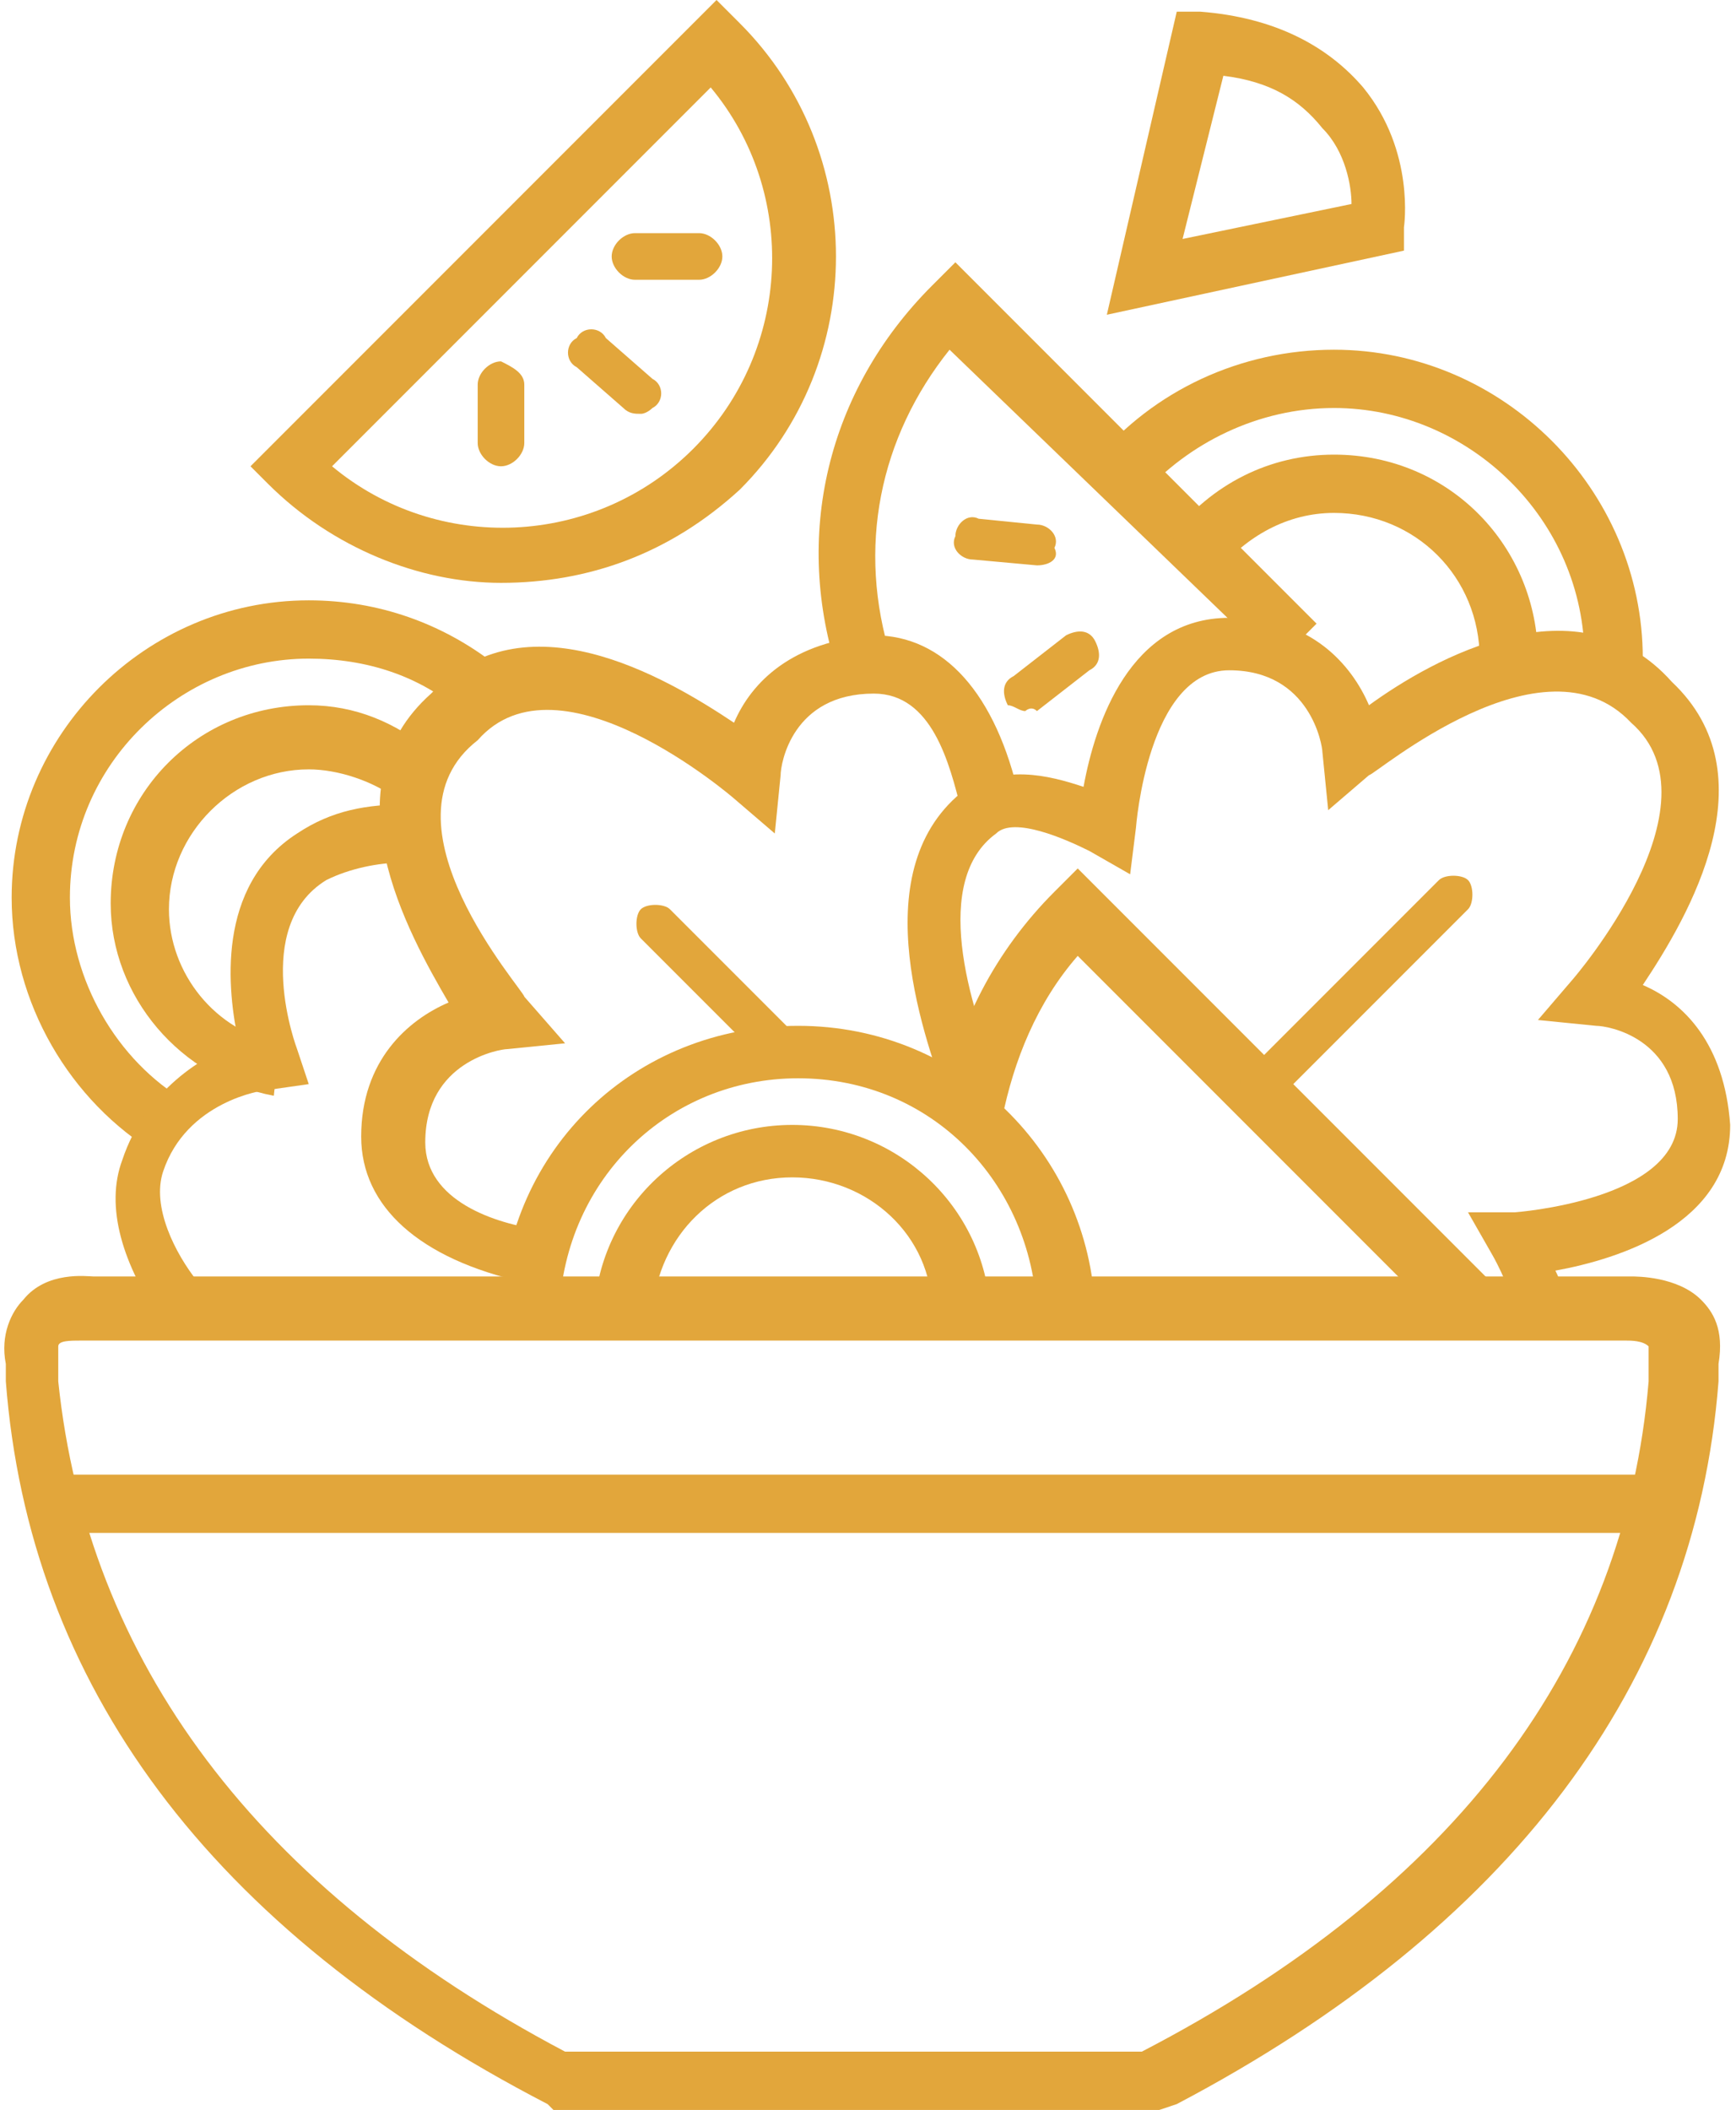
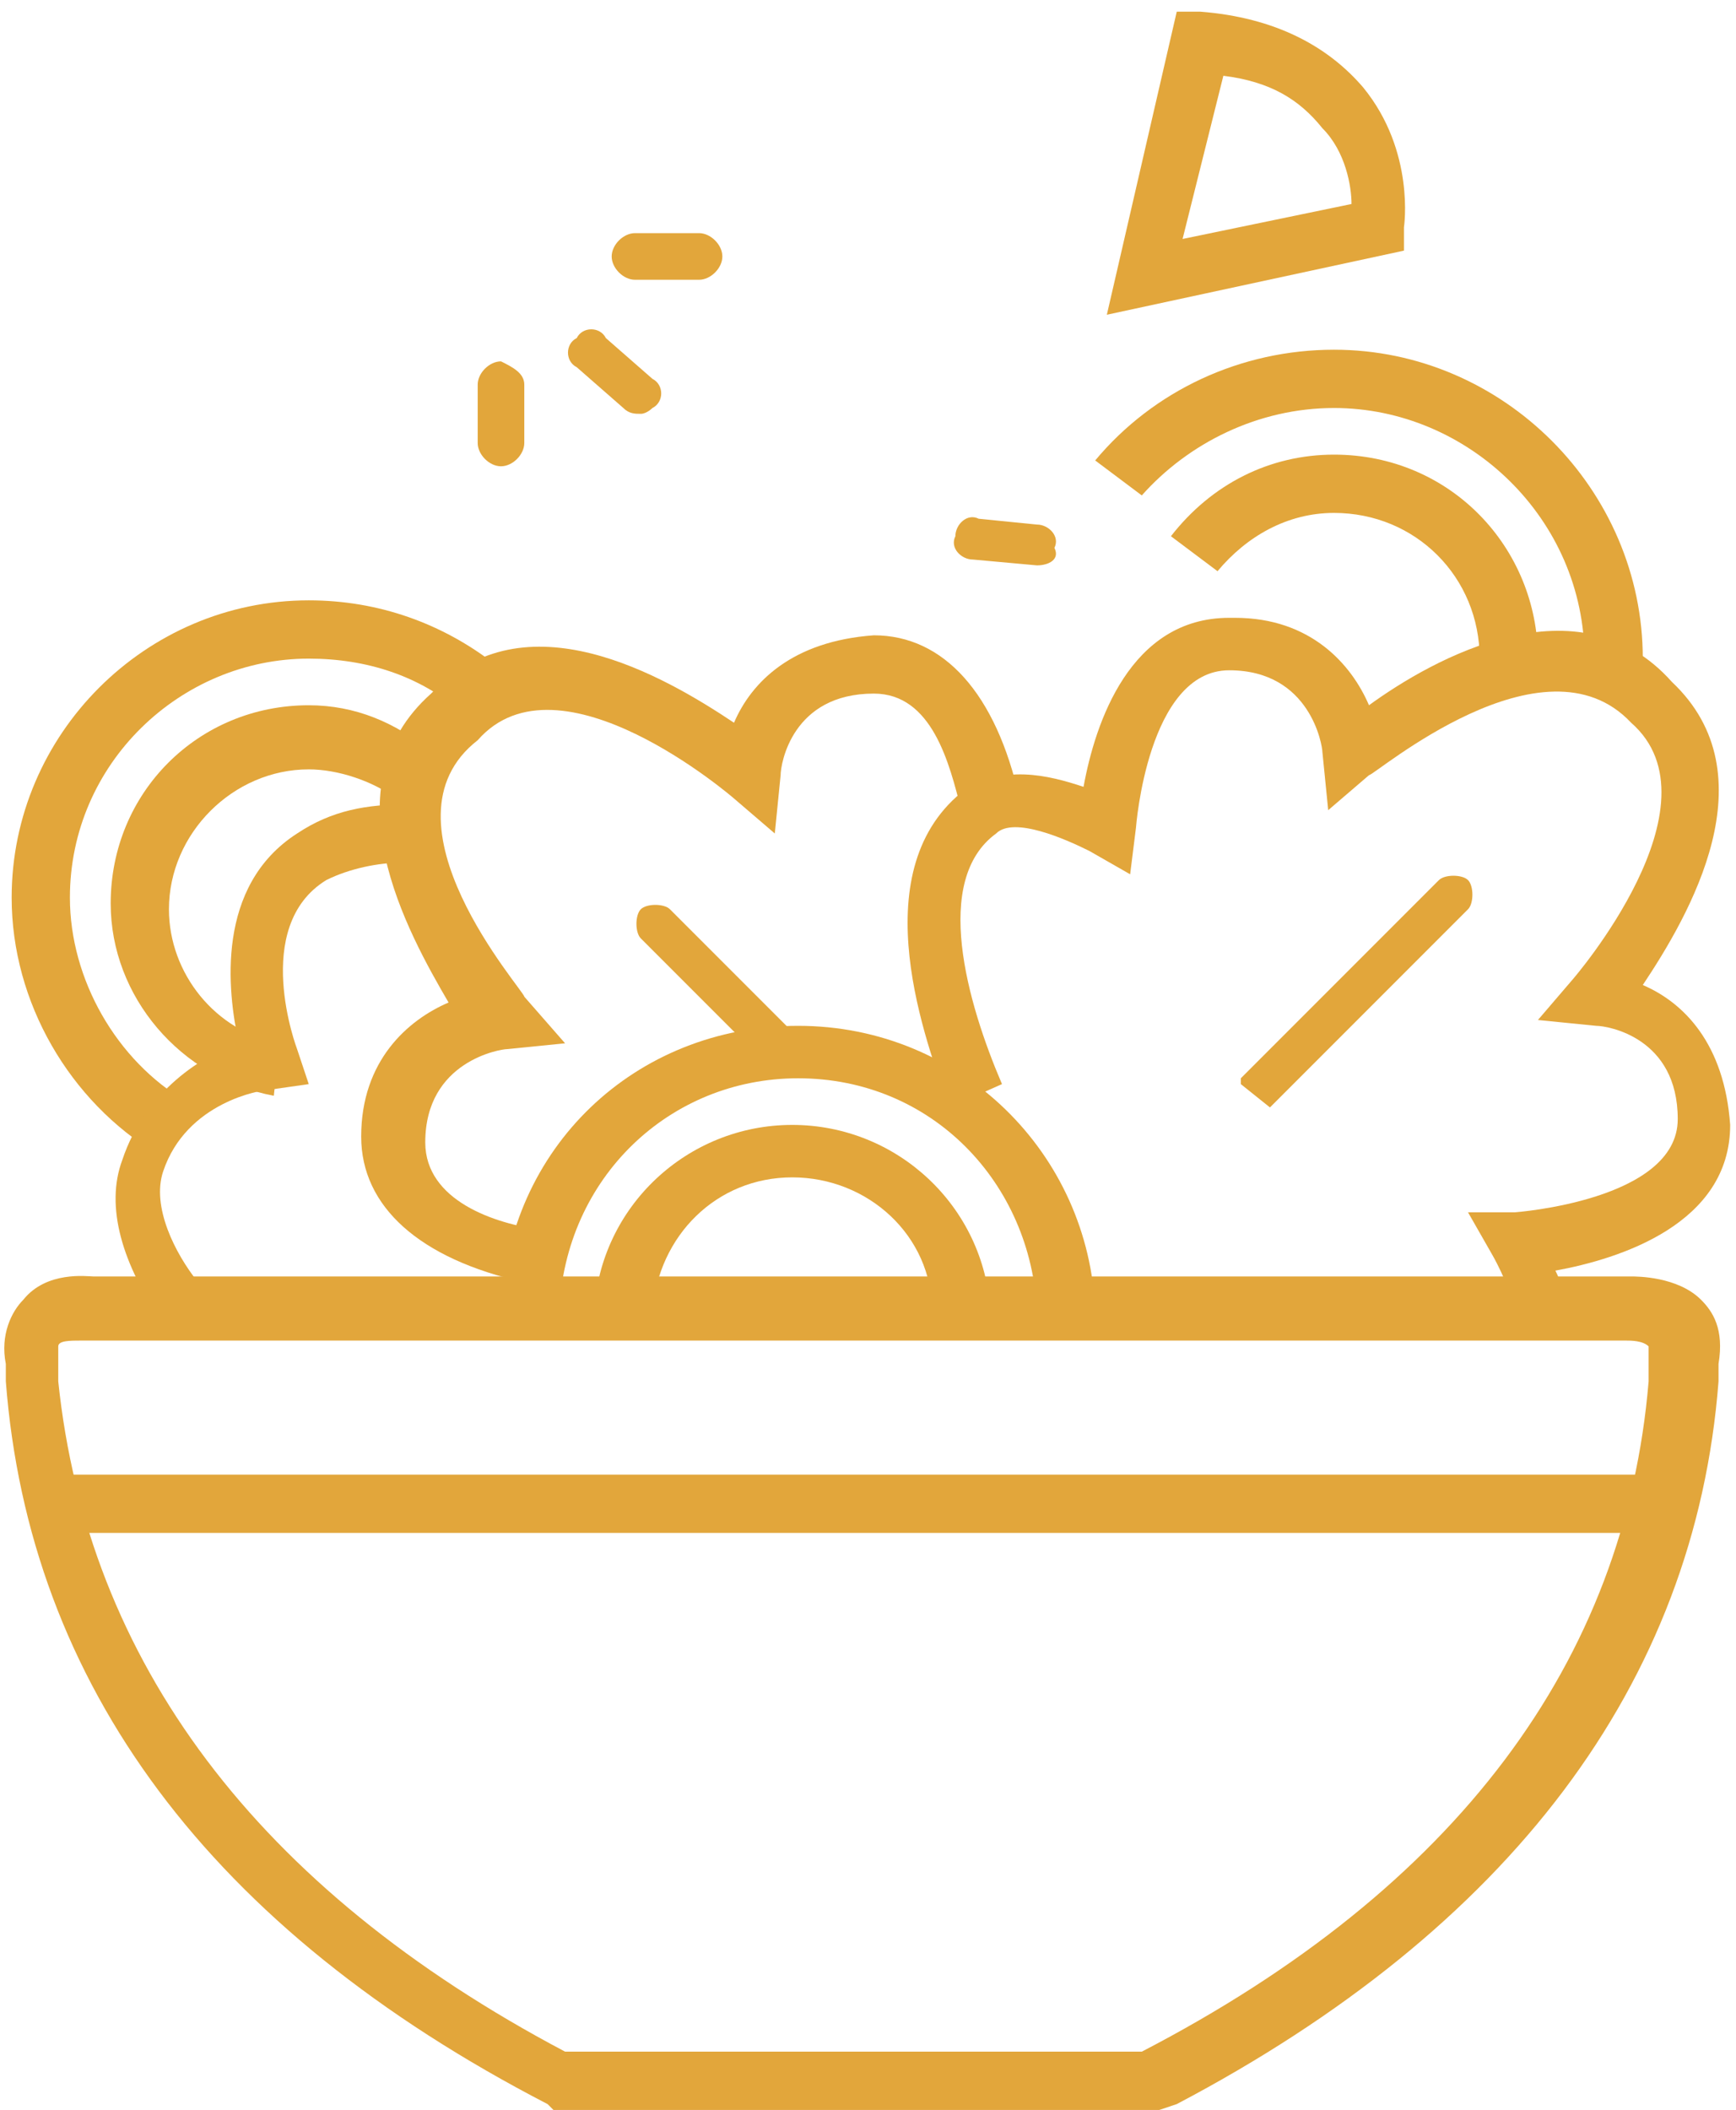
<svg xmlns="http://www.w3.org/2000/svg" version="1.1" id="Calque_1" x="0px" y="0px" viewBox="0 0 29.8 36.2" style="enable-background:new 0 0 29.8 36.2;" xml:space="preserve">
  <style type="text/css"> .st0{fill:#E2A63B;} </style>
  <g>
    <path class="st0" d="M19.9,36.2H9.5l-0.1-0.1c-5.8-3-8.9-7.2-9.3-12.4c0-0.1,0-0.2,0-0.3c-0.1-0.5,0.1-0.9,0.3-1.1 c0.4-0.5,1.1-0.4,1.2-0.4l26.4,0c0.1,0,0.8,0,1.2,0.4c0.2,0.2,0.4,0.5,0.3,1.1c0,0.1,0,0.2,0,0.3c-0.4,5.2-3.6,9.4-9.3,12.4 L19.9,36.2z M9.7,35.2h9.9c5.4-2.8,8.3-6.7,8.7-11.5c0-0.2,0-0.3,0-0.4c0-0.1,0-0.2,0-0.2c-0.1-0.1-0.3-0.1-0.4-0.1l0,0H1.4 c-0.2,0-0.4,0-0.4,0.1c0,0,0,0.1,0,0.2c0,0.1,0,0.2,0,0.4C1.5,28.5,4.4,32.4,9.7,35.2z" />
  </g>
  <g>
    <rect x="0.8" y="25.3" class="st0" width="27.6" height="1" />
  </g>
  <g>
-     <path class="st0" d="M24.9,22.8l-6.4-6.4c-0.7,0.8-1.1,1.8-1.3,2.8l-1-0.2c0.2-1.4,0.9-2.7,1.9-3.7l0.4-0.4l7.1,7.1L24.9,22.8z" />
-   </g>
+     </g>
  <g>
    <path class="st0" d="M26,22.5c-0.1-0.5-0.4-1-0.4-1l-0.4-0.7l0.8,0c0,0,2.8-0.2,2.8-1.6c0-1.4-1.2-1.6-1.4-1.6l-1-0.1l0.6-0.7 c0,0,2.6-3,1-4.4c-1.5-1.6-4.4,0.9-4.5,0.9l-0.7,0.6l-0.1-1c0-0.1-0.2-1.4-1.6-1.4c0,0,0,0,0,0c-1.4,0-1.6,2.7-1.6,2.7l-0.1,0.8 l-0.7-0.4c-0.4-0.2-1.3-0.6-1.6-0.3c-1.1,0.8-0.5,2.9,0.1,4.3l-0.9,0.4c-0.4-1.1-1.5-4,0.2-5.4c0.7-0.5,1.5-0.3,2.1-0.1 c0.2-1.1,0.8-2.9,2.5-2.9c0,0,0,0,0.1,0c1.3,0,2,0.8,2.3,1.5c1.1-0.8,3.6-2.2,5.2-0.4c1.7,1.6,0.3,4-0.5,5.2c0.7,0.3,1.4,1,1.5,2.4 c0,1.7-1.9,2.3-3,2.5c0.1,0.2,0.2,0.5,0.2,0.8L26,22.5z" />
  </g>
  <g>
    <path class="st0" d="M9,22c-1.8-0.4-2.8-1.3-2.8-2.5c0-1.3,0.8-2,1.5-2.3C7,16,5.6,13.5,7.4,11.9c1.6-1.7,4-0.3,5.2,0.5 c0.3-0.7,1-1.4,2.4-1.5c0,0,0,0,0,0c1.2,0,2.1,1,2.5,2.8l-1,0.2c-0.2-0.8-0.5-2-1.5-2c0,0,0,0,0,0c-1.4,0-1.6,1.2-1.6,1.4l-0.1,1 l-0.7-0.6c0,0-3-2.6-4.4-1C6.4,14.1,9,17,9,17.1l0.7,0.8l-1,0.1c-0.1,0-1.4,0.2-1.4,1.6c0,1,1.2,1.4,2,1.5L9,22z" />
  </g>
  <g>
-     <path class="st0" d="M14.4,11.6c-0.8-2.4-0.2-4.9,1.6-6.7l0.4-0.4l6.2,6.2l-0.7,0.7L16.3,6c-1.2,1.5-1.6,3.4-1,5.3L14.4,11.6z" />
-   </g>
+     </g>
  <g>
-     <path class="st0" d="M8.6,10c-1.4,0-2.9-0.6-4-1.7L4.3,8l8-8l0.4,0.4c2.2,2.2,2.2,5.8,0,8C11.5,9.5,10.1,10,8.6,10z M5.7,8 c1.8,1.5,4.5,1.4,6.2-0.3c1.7-1.7,1.8-4.4,0.3-6.2L5.7,8z" />
-   </g>
+     </g>
  <g>
    <path class="st0" d="M26.4,11.3h-1c0-1.4-1.1-2.5-2.5-2.5c-0.8,0-1.5,0.4-2,1l-0.8-0.6c0.7-0.9,1.7-1.4,2.8-1.4 C24.9,7.8,26.4,9.4,26.4,11.3z" />
  </g>
  <g>
    <path class="st0" d="M27.2,11.3c0-2.4-2-4.3-4.3-4.3c-1.3,0-2.5,0.6-3.3,1.5l-0.8-0.6c1-1.2,2.5-1.9,4.1-1.9c2.9,0,5.3,2.4,5.3,5.3 L27.2,11.3z" />
  </g>
  <g>
    <path class="st0" d="M4.7,18.8c-1.6-0.3-2.8-1.7-2.8-3.3c0-1.9,1.5-3.4,3.4-3.4c0.8,0,1.5,0.3,2.1,0.8l-0.6,0.8 c-0.4-0.3-1-0.5-1.5-0.5c-1.3,0-2.4,1.1-2.4,2.4c0,1.1,0.8,2.1,1.9,2.3L4.7,18.8z" />
  </g>
  <g>
    <path class="st0" d="M2.7,19.8c-1.5-0.9-2.5-2.6-2.5-4.4c0-2.8,2.3-5.1,5.1-5.1c1.2,0,2.3,0.4,3.2,1.1l-0.6,0.8 c-0.7-0.6-1.6-0.9-2.6-0.9c-2.2,0-4.1,1.8-4.1,4.1c0,1.4,0.8,2.8,2,3.5L2.7,19.8z" />
  </g>
  <g>
    <path class="st0" d="M16,22.5c0-1.3-1.1-2.3-2.4-2.3c-1.3,0-2.3,1-2.4,2.3l-1,0c0.1-1.8,1.6-3.2,3.4-3.2c1.8,0,3.3,1.4,3.4,3.2 L16,22.5z" />
  </g>
  <g>
    <path class="st0" d="M17.8,22.5c-0.1-2.2-1.8-4-4.1-4c-2.2,0-4,1.7-4.1,4l-1,0c0.1-2.8,2.3-4.9,5.1-4.9c2.8,0,5,2.2,5.1,4.9 L17.8,22.5z" />
  </g>
  <g>
    <path class="st0" d="M19,5.4l1.2-5.2l0.4,0c1.3,0.1,2.2,0.6,2.8,1.3c0.9,1.1,0.7,2.4,0.7,2.4l0,0.4L19,5.4z M21,1.3l-0.7,2.8 l2.9-0.6c0-0.3-0.1-0.9-0.5-1.3C22.3,1.7,21.8,1.4,21,1.3z" />
  </g>
  <g>
    <g>
      <path class="st0" d="M8.6,8C8.4,8,8.2,7.8,8.2,7.6v-1c0-0.2,0.2-0.4,0.4-0.4C8.8,6.3,9,6.4,9,6.6v1C9,7.8,8.8,8,8.6,8z" />
    </g>
  </g>
  <g>
    <g>
      <path class="st0" d="M12,4.8h-1.1c-0.2,0-0.4-0.2-0.4-0.4S10.7,4,10.9,4H12c0.2,0,0.4,0.2,0.4,0.4S12.2,4.8,12,4.8z" />
    </g>
  </g>
  <g>
    <g>
      <path class="st0" d="M11,7.1c-0.1,0-0.2,0-0.3-0.1L9.9,6.3c-0.2-0.1-0.2-0.4,0-0.5c0.1-0.2,0.4-0.2,0.5,0l0.8,0.7 c0.2,0.1,0.2,0.4,0,0.5C11.2,7,11.1,7.1,11,7.1z" />
    </g>
  </g>
  <g>
    <g>
-       <path class="st0" d="M17.6,12.2c-0.1,0-0.2-0.1-0.3-0.1c-0.1-0.2-0.1-0.4,0.1-0.5l0.9-0.7c0.2-0.1,0.4-0.1,0.5,0.1 c0.1,0.2,0.1,0.4-0.1,0.5l-0.9,0.7C17.7,12.1,17.6,12.2,17.6,12.2z" />
-     </g>
+       </g>
  </g>
  <g>
    <g>
      <path class="st0" d="M17.8,9.7C17.8,9.7,17.8,9.7,17.8,9.7l-1.1-0.1c-0.2,0-0.4-0.2-0.3-0.4c0-0.2,0.2-0.4,0.4-0.3l1,0.1 c0.2,0,0.4,0.2,0.3,0.4C18.2,9.6,18,9.7,17.8,9.7z" />
    </g>
  </g>
  <g>
    <path class="st0" d="M2.8,22.7c-0.7-1-1-2-0.7-2.8c0.4-1.2,1.4-1.8,2-2c-0.2-0.9-0.4-2.7,1-3.6c0.6-0.4,1.2-0.5,1.9-0.5l-0.1,1 c-0.4,0-0.9,0.1-1.3,0.3c-1.3,0.8-0.5,2.9-0.5,2.9l0.2,0.6l-0.7,0.1c-0.1,0-1.4,0.2-1.8,1.4c-0.2,0.6,0.2,1.4,0.6,1.9L2.8,22.7z" />
  </g>
  <g>
    <g>
      <path class="st0" d="M13.8,18c0-0.1,0-0.2-0.1-0.2l-2.2-2.2c-0.1-0.1-0.4-0.1-0.5,0c-0.1,0.1-0.1,0.4,0,0.5l2,2L13.8,18z" />
    </g>
  </g>
  <g>
    <g>
      <path class="st0" d="M21.8,19C21.9,19,21.9,19,21.8,19l3.4-3.4c0.1-0.1,0.1-0.4,0-0.5c-0.1-0.1-0.4-0.1-0.5,0l-3.4,3.4 c0,0,0,0,0,0.1L21.8,19z" />
    </g>
  </g>
</svg>